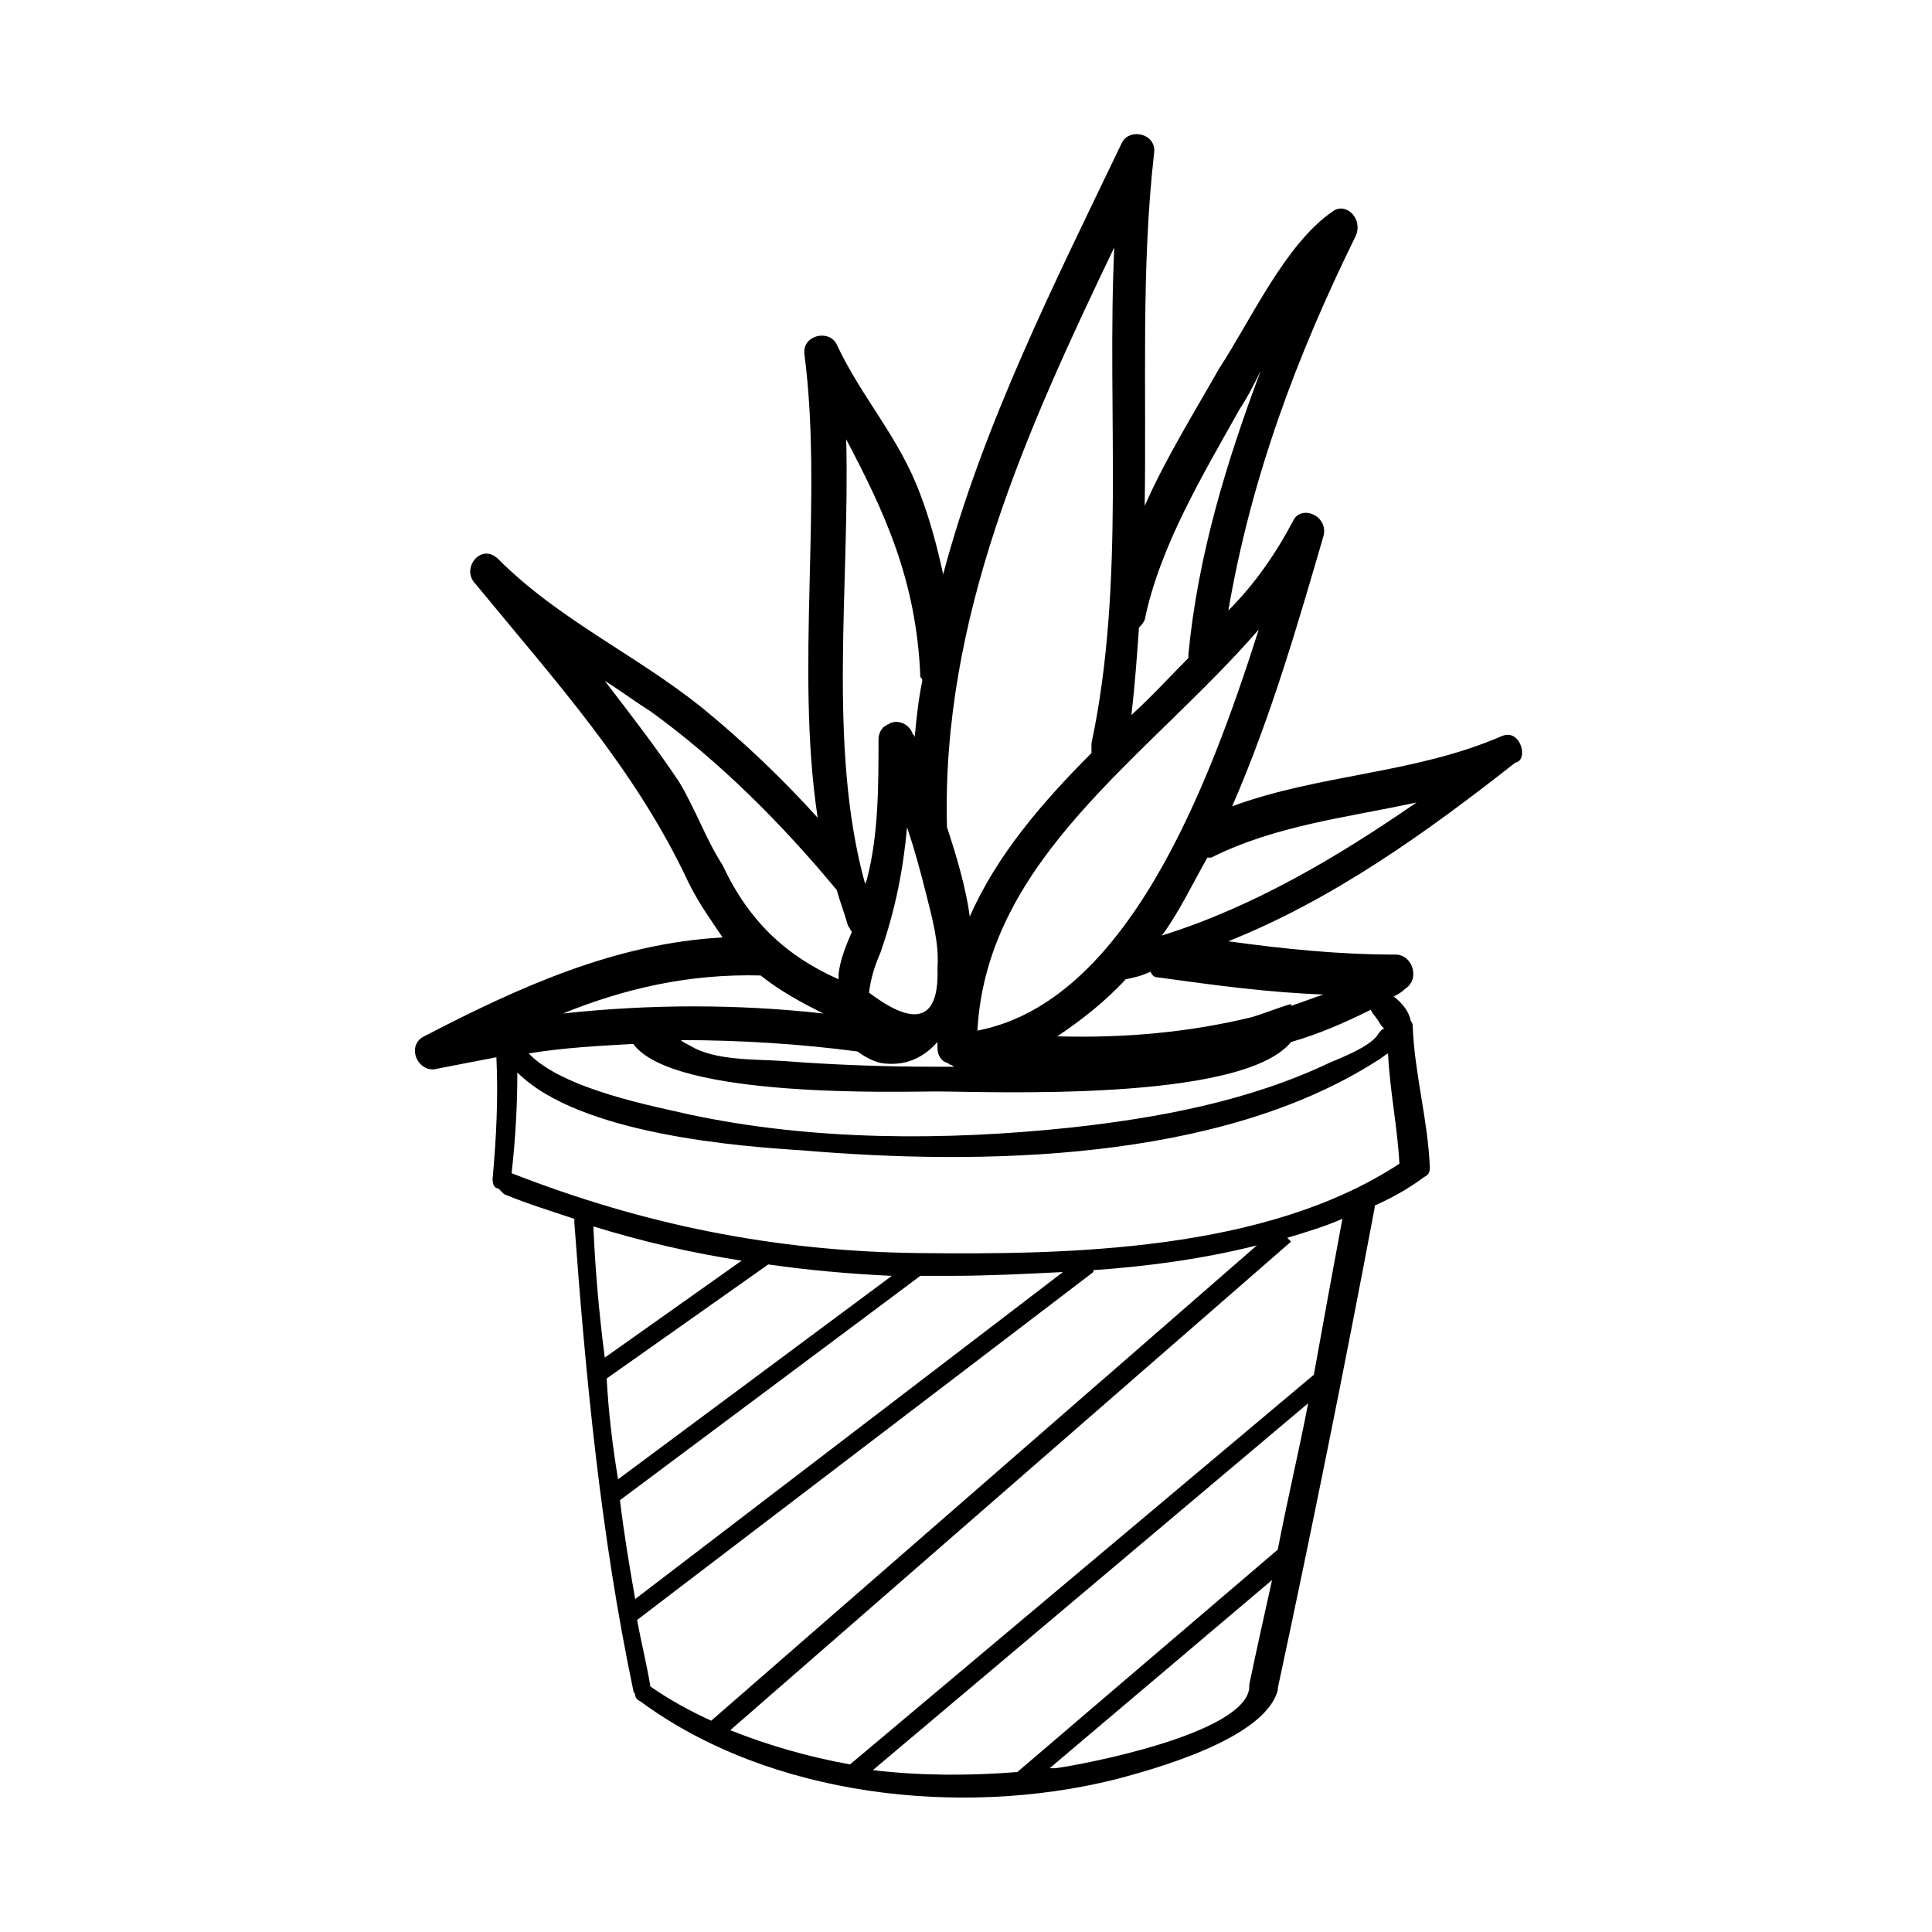
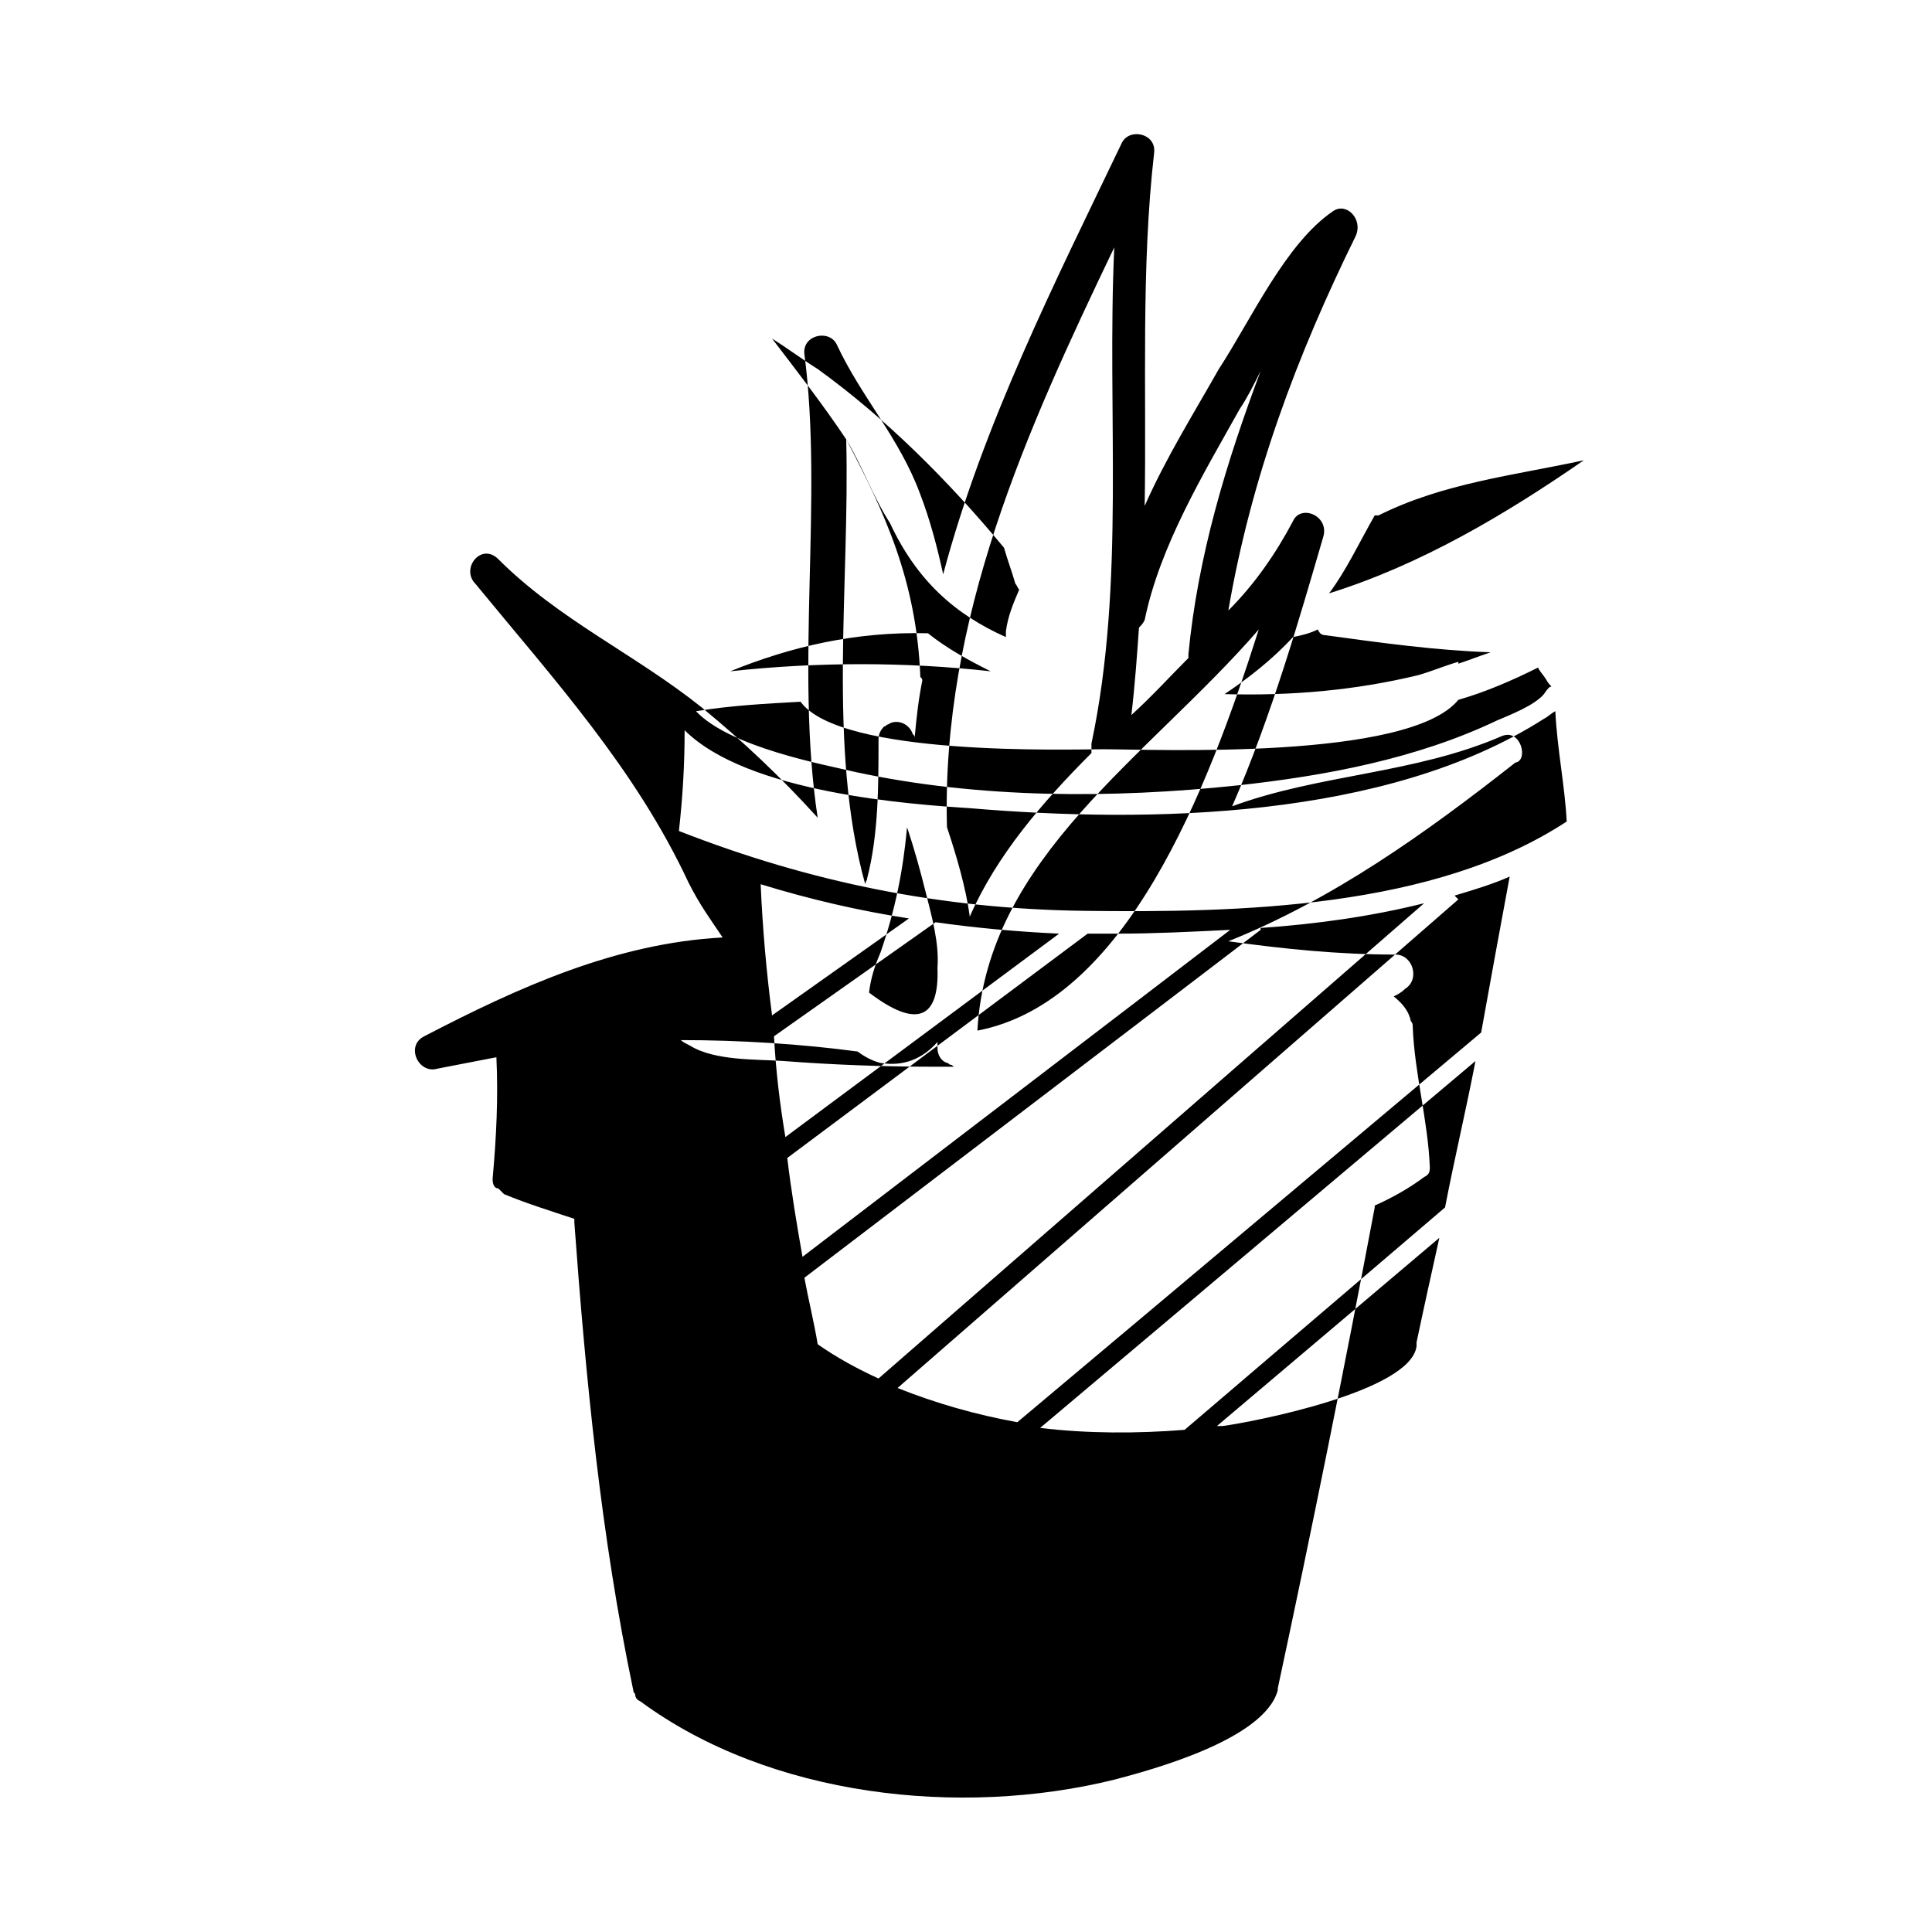
<svg xmlns="http://www.w3.org/2000/svg" fill="#000000" width="800px" height="800px" version="1.1" viewBox="144 144 512 512">
-   <path d="m542.07 339.04c-23.176 10.078-48.367 10.078-71.539 18.641 10.578-24.184 18.137-50.883 24.184-71.539 1.512-5.543-6.047-8.566-8.062-4.031-4.535 8.566-10.078 16.625-17.129 23.68 6.047-35.266 18.137-67.512 33.754-99.25 2.016-4.535-2.519-9.07-6.047-6.551-12.594 8.566-21.664 28.719-30.23 41.816-6.551 11.586-14.105 23.68-19.648 36.273 0.504-31.234-1.008-62.977 2.519-93.707 0.504-5.039-6.551-6.551-8.566-2.519-17.633 36.777-36.777 74.562-47.359 114.36-1.512-7.055-3.527-14.609-6.047-21.16-5.543-15.113-15.617-25.695-22.168-39.801-2.016-4.031-9.07-2.519-8.566 2.519 5.039 38.289-2.519 83.129 3.527 122.93-9.574-10.578-19.648-20.152-30.73-29.223-17.633-14.105-37.785-23.176-53.906-39.297-4.535-4.535-10.078 2.519-6.047 6.551 20.656 25.191 42.32 48.871 56.426 79.098 3.023 6.047 6.047 10.078 9.07 14.609-28.215 1.512-53.906 13.098-79.098 26.199-5.039 2.519-1.512 10.078 3.527 8.566 5.039-1.008 10.578-2.016 15.617-3.023 0.504 10.578 0 21.16-1.008 32.242 0 1.512 0.504 2.519 1.512 2.519 0.504 0.504 1.008 1.008 1.512 1.512 6.047 2.519 12.594 4.535 18.641 6.551v1.008c3.023 41.312 7.055 83.129 15.617 123.94 0 0.504 0.504 1.008 0.504 1.008 0 1.008 0.504 1.512 1.512 2.016 34.258 25.191 84.641 30.73 125.45 20.656 9.574-2.519 39.801-10.578 43.328-23.68v-0.504c9.07-42.32 17.633-84.641 25.695-127.46v-0.504c4.535-2.016 9.07-4.535 13.098-7.559 1.008-0.504 1.512-1.008 1.512-2.519-0.504-12.594-4.031-24.688-4.535-37.281 0-0.504 0-1.008-0.504-1.512-0.504-2.519-2.016-4.535-4.535-6.551 1.008-0.504 2.016-1.008 3.023-2.016 4.031-2.519 2.016-9.07-2.519-9.07-15.113 0-29.727-1.512-44.336-3.527 27.711-11.082 52.395-28.719 76.074-47.359 3.531-0.5 1.516-9.062-3.519-7.047zm-96.23-28.719c0.504-0.504 1.008-1.008 1.512-2.016 4.031-19.648 15.617-38.793 25.191-55.922 2.016-3.023 3.527-6.047 5.543-10.078-9.07 24.184-16.625 48.871-19.145 75.066v1.008c-5.039 5.039-9.574 10.078-15.113 15.113 1.004-8.562 1.508-16.117 2.012-23.172zm31.742 0.504c-13.602 42.824-35.266 98.746-74.562 106.3 2.516-45.848 45.34-72.551 74.562-106.3zm-38.289-101.27c-2.016 43.832 3.023 88.672-6.047 131.5v2.519c-13.098 13.098-25.191 27.207-32.242 43.328-1.008-7.559-3.527-16.121-6.047-23.68-1.512-55.422 21.16-105.3 44.336-153.66zm-44.336 216.13c0.504 0 0.504 0.504 1.008 0.504s0.504 0.504 1.008 0.504h-5.543c-13.098 0-26.703-0.504-39.801-1.512-7.055-0.504-18.137 0-24.688-4.031-1.008-0.504-2.016-1.008-2.519-1.512 15.617 0 31.738 1.008 46.855 3.023 2.016 1.512 4.031 2.519 6.047 3.023 6.047 1.008 11.082-1.008 15.113-5.543v1.512c0 2.016 1.008 3.527 2.519 4.031zm-2.519-25.188c0.504 13.602-5.543 16.121-18.137 6.551 0.504-4.031 1.512-7.055 3.023-10.578 4.031-11.586 6.047-22.168 7.055-33.25 2.016 6.047 3.527 11.586 5.039 17.633 1.508 6.039 3.523 13.094 3.019 19.645zm-24.184-140.06c10.078 19.145 18.641 37.281 19.648 62.977 0.504 0.504 0.504 0.504 0.504 1.008-1.008 5.039-1.512 9.574-2.016 15.113 0-0.504 0-0.504-0.504-1.008-1.008-3.023-4.535-4.031-6.551-2.519-0.504 0-0.504 0.504-1.008 0.504-1.008 1.008-1.512 2.016-1.512 3.527 0 12.09 0 25.191-3.023 36.777 0 0.504-0.504 1.008-0.504 1.512-10.074-36.273-4.027-79.598-5.035-117.89zm-44.336 90.688c-6.047-9.07-13.098-18.137-19.648-26.703 4.031 2.519 8.062 5.543 12.09 8.062 18.137 13.098 34.762 29.727 49.375 47.359 1.008 3.527 2.016 6.047 3.023 9.574 0.504 0.504 0.504 1.008 1.008 1.512-1.512 3.527-3.023 7.055-3.527 11.082v1.512c-13.602-6.047-23.68-15.113-30.73-30.23-4.535-7.055-7.055-14.609-11.59-22.168zm21.664 51.387c5.039 4.031 10.578 7.055 16.625 10.078-22.672-2.519-45.848-2.519-69.023 0 16.125-6.551 33.254-10.578 52.398-10.078zm-44.336 66.504c13.098 4.031 26.199 7.055 39.297 9.07l-36.273 25.695c-1.512-11.59-2.519-23.176-3.023-34.766zm3.527 40.305 42.824-30.23c10.578 1.512 21.664 2.519 32.746 3.023l-72.547 53.91c-1.512-9.07-2.519-17.633-3.023-26.703zm7.559 58.441c-1.512-8.566-3.023-17.633-4.031-26.199l79.602-59.449h8.062c9.574 0 19.648-0.504 29.727-1.008zm4.031 23.176v0c-1.008-6.047-2.519-12.09-3.527-17.633l120.91-92.195v-0.504c14.609-1.008 29.223-3.023 43.328-6.551l-144.59 125.95c-5.543-2.519-11.086-5.543-16.121-9.07zm158.7-0.504v1.008c-1.512 12.09-43.832 20.152-51.387 21.16h-1.512l58.945-49.879c-2.016 9.07-4.031 18.141-6.047 27.711zm7.559-35.77-69.023 58.945c-12.594 1.008-25.695 1.008-38.289-0.504l115.37-97.234c-2.519 13.098-5.543 25.695-8.059 38.793zm9.57-46.352-122.93 103.28c-11.082-2.016-21.664-5.039-31.738-9.07l148.62-129.48-1.008-1.008c5.039-1.512 10.078-3.023 14.609-5.039-2.519 13.609-5.039 27.211-7.559 41.316zm22.672-55.922c-35.266 23.176-87.16 24.184-127.97 23.68-37.785-0.504-72.547-7.559-107.31-21.16 1.008-9.07 1.512-17.633 1.512-26.703 16.625 16.625 59.953 19.648 75.57 20.656 47.359 4.031 110.34 3.023 152.15-23.68 1.008-0.504 2.016-1.512 3.023-2.016 0.5 10.078 2.516 19.652 3.019 29.223zm-5.543-37.785c0.504 1.008 1.008 1.512 1.512 2.016-0.504 0-1.008 0.504-2.016 2.016-2.519 3.023-9.07 5.543-12.594 7.055-21.16 10.078-45.344 14.609-68.52 17.129-33.25 3.527-68.52 3.527-101.27-3.527-8.566-2.016-33.25-6.551-42.32-16.121 9.07-1.512 18.641-2.016 27.711-2.519 10.578 14.609 71.539 12.594 80.105 12.594 13.602 0 81.113 3.023 94.211-13.098 7.055-2.016 14.105-5.039 21.16-8.566 0 0.504 1.008 1.512 2.016 3.023zm-14.609-7.055c-3.023 1.008-5.543 2.016-8.566 3.023v-0.504c-3.527 1.008-7.055 2.519-10.578 3.527-16.625 4.031-33.754 5.543-51.387 5.039 6.047-4.031 12.594-9.07 18.137-15.113 2.519-0.504 4.535-1.008 6.551-2.016 0.504 1.008 1.008 1.512 2.016 1.512 14.605 2.012 29.219 4.027 43.828 4.531zm-42.824-15.617c4.535-6.047 8.062-13.602 12.09-20.656h1.008c17.129-8.566 35.77-10.578 54.41-14.609-21.156 14.609-43.324 27.707-67.508 35.266z" />
+   <path d="m542.07 339.04c-23.176 10.078-48.367 10.078-71.539 18.641 10.578-24.184 18.137-50.883 24.184-71.539 1.512-5.543-6.047-8.566-8.062-4.031-4.535 8.566-10.078 16.625-17.129 23.68 6.047-35.266 18.137-67.512 33.754-99.25 2.016-4.535-2.519-9.07-6.047-6.551-12.594 8.566-21.664 28.719-30.23 41.816-6.551 11.586-14.105 23.68-19.648 36.273 0.504-31.234-1.008-62.977 2.519-93.707 0.504-5.039-6.551-6.551-8.566-2.519-17.633 36.777-36.777 74.562-47.359 114.36-1.512-7.055-3.527-14.609-6.047-21.16-5.543-15.113-15.617-25.695-22.168-39.801-2.016-4.031-9.07-2.519-8.566 2.519 5.039 38.289-2.519 83.129 3.527 122.93-9.574-10.578-19.648-20.152-30.73-29.223-17.633-14.105-37.785-23.176-53.906-39.297-4.535-4.535-10.078 2.519-6.047 6.551 20.656 25.191 42.32 48.871 56.426 79.098 3.023 6.047 6.047 10.078 9.07 14.609-28.215 1.512-53.906 13.098-79.098 26.199-5.039 2.519-1.512 10.078 3.527 8.566 5.039-1.008 10.578-2.016 15.617-3.023 0.504 10.578 0 21.16-1.008 32.242 0 1.512 0.504 2.519 1.512 2.519 0.504 0.504 1.008 1.008 1.512 1.512 6.047 2.519 12.594 4.535 18.641 6.551v1.008c3.023 41.312 7.055 83.129 15.617 123.94 0 0.504 0.504 1.008 0.504 1.008 0 1.008 0.504 1.512 1.512 2.016 34.258 25.191 84.641 30.73 125.45 20.656 9.574-2.519 39.801-10.578 43.328-23.68v-0.504c9.07-42.32 17.633-84.641 25.695-127.46v-0.504c4.535-2.016 9.07-4.535 13.098-7.559 1.008-0.504 1.512-1.008 1.512-2.519-0.504-12.594-4.031-24.688-4.535-37.281 0-0.504 0-1.008-0.504-1.512-0.504-2.519-2.016-4.535-4.535-6.551 1.008-0.504 2.016-1.008 3.023-2.016 4.031-2.519 2.016-9.07-2.519-9.07-15.113 0-29.727-1.512-44.336-3.527 27.711-11.082 52.395-28.719 76.074-47.359 3.531-0.5 1.516-9.062-3.519-7.047zm-96.23-28.719c0.504-0.504 1.008-1.008 1.512-2.016 4.031-19.648 15.617-38.793 25.191-55.922 2.016-3.023 3.527-6.047 5.543-10.078-9.07 24.184-16.625 48.871-19.145 75.066v1.008c-5.039 5.039-9.574 10.078-15.113 15.113 1.004-8.562 1.508-16.117 2.012-23.172zm31.742 0.504c-13.602 42.824-35.266 98.746-74.562 106.3 2.516-45.848 45.34-72.551 74.562-106.3zm-38.289-101.27c-2.016 43.832 3.023 88.672-6.047 131.5v2.519c-13.098 13.098-25.191 27.207-32.242 43.328-1.008-7.559-3.527-16.121-6.047-23.68-1.512-55.422 21.16-105.3 44.336-153.66zm-44.336 216.13c0.504 0 0.504 0.504 1.008 0.504s0.504 0.504 1.008 0.504h-5.543c-13.098 0-26.703-0.504-39.801-1.512-7.055-0.504-18.137 0-24.688-4.031-1.008-0.504-2.016-1.008-2.519-1.512 15.617 0 31.738 1.008 46.855 3.023 2.016 1.512 4.031 2.519 6.047 3.023 6.047 1.008 11.082-1.008 15.113-5.543v1.512c0 2.016 1.008 3.527 2.519 4.031zm-2.519-25.188c0.504 13.602-5.543 16.121-18.137 6.551 0.504-4.031 1.512-7.055 3.023-10.578 4.031-11.586 6.047-22.168 7.055-33.25 2.016 6.047 3.527 11.586 5.039 17.633 1.508 6.039 3.523 13.094 3.019 19.645zm-24.184-140.06c10.078 19.145 18.641 37.281 19.648 62.977 0.504 0.504 0.504 0.504 0.504 1.008-1.008 5.039-1.512 9.574-2.016 15.113 0-0.504 0-0.504-0.504-1.008-1.008-3.023-4.535-4.031-6.551-2.519-0.504 0-0.504 0.504-1.008 0.504-1.008 1.008-1.512 2.016-1.512 3.527 0 12.09 0 25.191-3.023 36.777 0 0.504-0.504 1.008-0.504 1.512-10.074-36.273-4.027-79.598-5.035-117.89zc-6.047-9.07-13.098-18.137-19.648-26.703 4.031 2.519 8.062 5.543 12.09 8.062 18.137 13.098 34.762 29.727 49.375 47.359 1.008 3.527 2.016 6.047 3.023 9.574 0.504 0.504 0.504 1.008 1.008 1.512-1.512 3.527-3.023 7.055-3.527 11.082v1.512c-13.602-6.047-23.68-15.113-30.73-30.23-4.535-7.055-7.055-14.609-11.59-22.168zm21.664 51.387c5.039 4.031 10.578 7.055 16.625 10.078-22.672-2.519-45.848-2.519-69.023 0 16.125-6.551 33.254-10.578 52.398-10.078zm-44.336 66.504c13.098 4.031 26.199 7.055 39.297 9.07l-36.273 25.695c-1.512-11.59-2.519-23.176-3.023-34.766zm3.527 40.305 42.824-30.23c10.578 1.512 21.664 2.519 32.746 3.023l-72.547 53.91c-1.512-9.07-2.519-17.633-3.023-26.703zm7.559 58.441c-1.512-8.566-3.023-17.633-4.031-26.199l79.602-59.449h8.062c9.574 0 19.648-0.504 29.727-1.008zm4.031 23.176v0c-1.008-6.047-2.519-12.09-3.527-17.633l120.91-92.195v-0.504c14.609-1.008 29.223-3.023 43.328-6.551l-144.59 125.95c-5.543-2.519-11.086-5.543-16.121-9.07zm158.7-0.504v1.008c-1.512 12.09-43.832 20.152-51.387 21.16h-1.512l58.945-49.879c-2.016 9.07-4.031 18.141-6.047 27.711zm7.559-35.77-69.023 58.945c-12.594 1.008-25.695 1.008-38.289-0.504l115.37-97.234c-2.519 13.098-5.543 25.695-8.059 38.793zm9.57-46.352-122.93 103.28c-11.082-2.016-21.664-5.039-31.738-9.07l148.62-129.48-1.008-1.008c5.039-1.512 10.078-3.023 14.609-5.039-2.519 13.609-5.039 27.211-7.559 41.316zm22.672-55.922c-35.266 23.176-87.16 24.184-127.97 23.68-37.785-0.504-72.547-7.559-107.31-21.16 1.008-9.07 1.512-17.633 1.512-26.703 16.625 16.625 59.953 19.648 75.57 20.656 47.359 4.031 110.34 3.023 152.15-23.68 1.008-0.504 2.016-1.512 3.023-2.016 0.5 10.078 2.516 19.652 3.019 29.223zm-5.543-37.785c0.504 1.008 1.008 1.512 1.512 2.016-0.504 0-1.008 0.504-2.016 2.016-2.519 3.023-9.07 5.543-12.594 7.055-21.16 10.078-45.344 14.609-68.52 17.129-33.25 3.527-68.52 3.527-101.27-3.527-8.566-2.016-33.25-6.551-42.32-16.121 9.07-1.512 18.641-2.016 27.711-2.519 10.578 14.609 71.539 12.594 80.105 12.594 13.602 0 81.113 3.023 94.211-13.098 7.055-2.016 14.105-5.039 21.16-8.566 0 0.504 1.008 1.512 2.016 3.023zm-14.609-7.055c-3.023 1.008-5.543 2.016-8.566 3.023v-0.504c-3.527 1.008-7.055 2.519-10.578 3.527-16.625 4.031-33.754 5.543-51.387 5.039 6.047-4.031 12.594-9.07 18.137-15.113 2.519-0.504 4.535-1.008 6.551-2.016 0.504 1.008 1.008 1.512 2.016 1.512 14.605 2.012 29.219 4.027 43.828 4.531zm-42.824-15.617c4.535-6.047 8.062-13.602 12.09-20.656h1.008c17.129-8.566 35.77-10.578 54.41-14.609-21.156 14.609-43.324 27.707-67.508 35.266z" />
</svg>